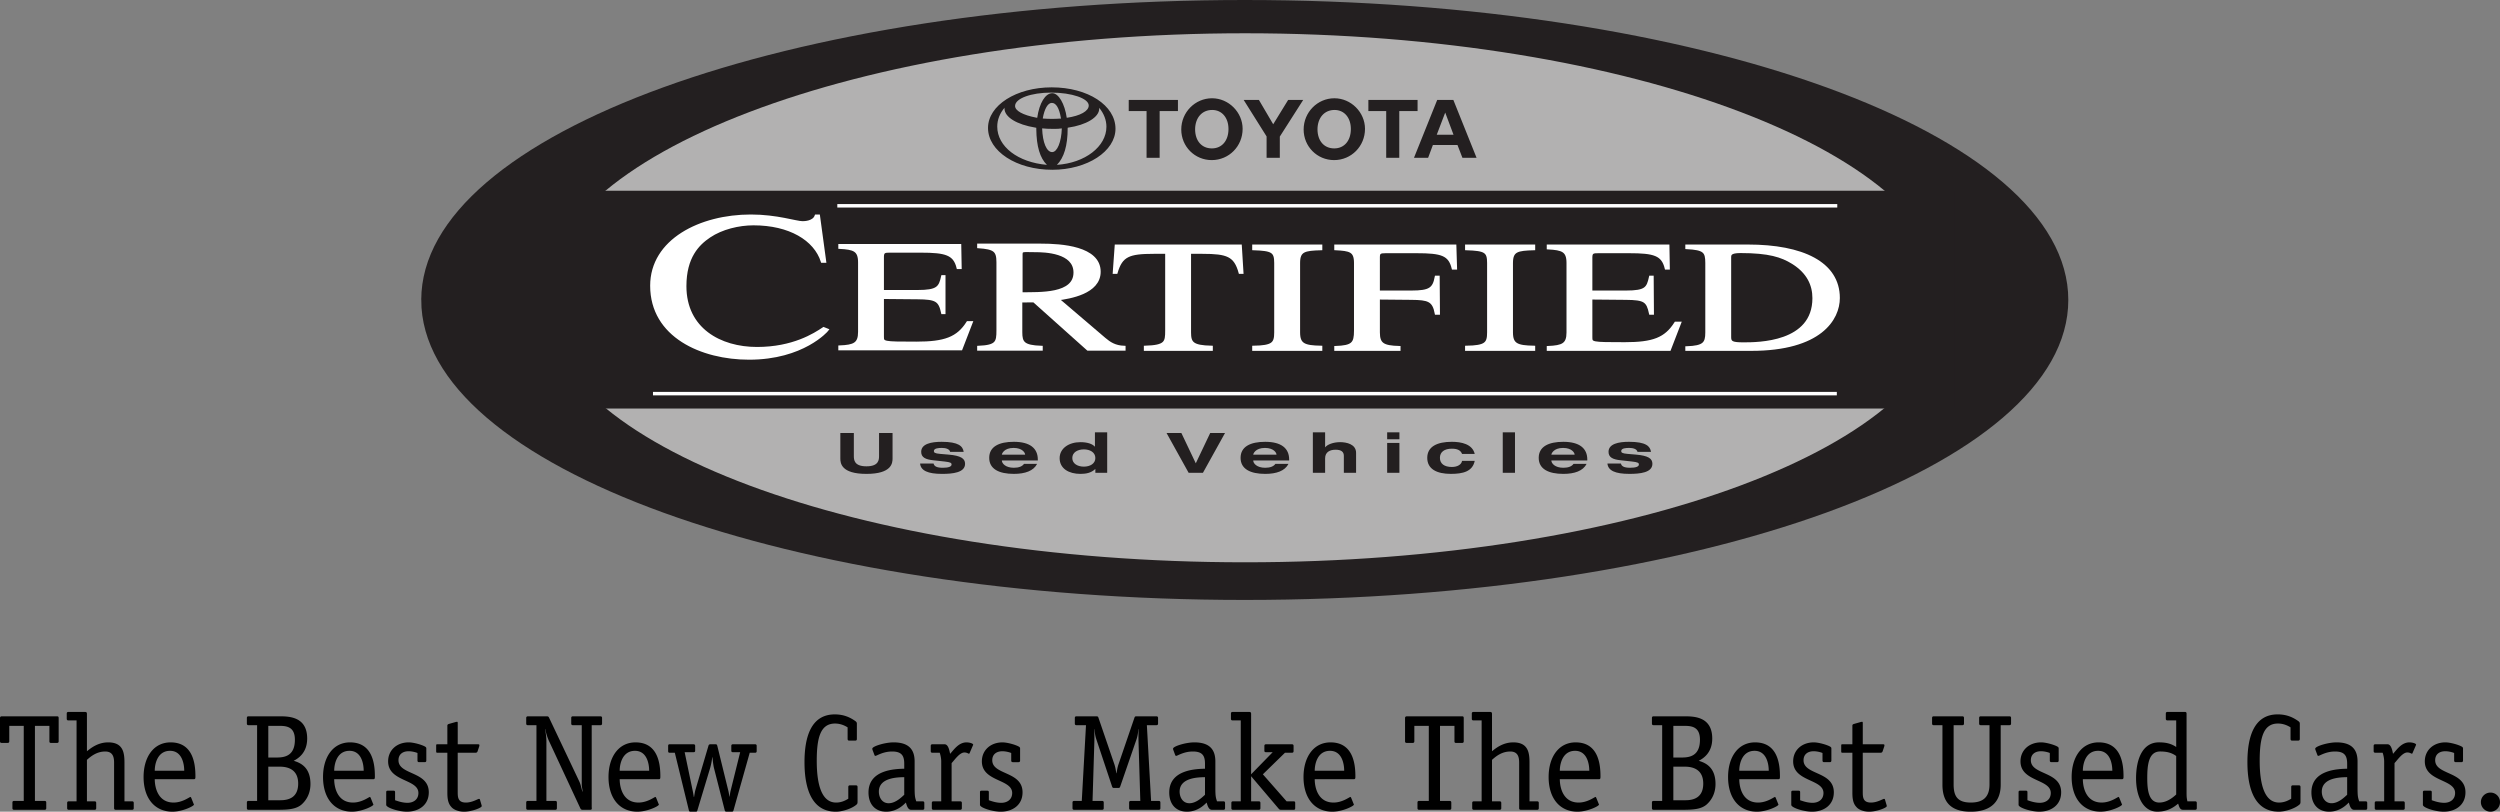
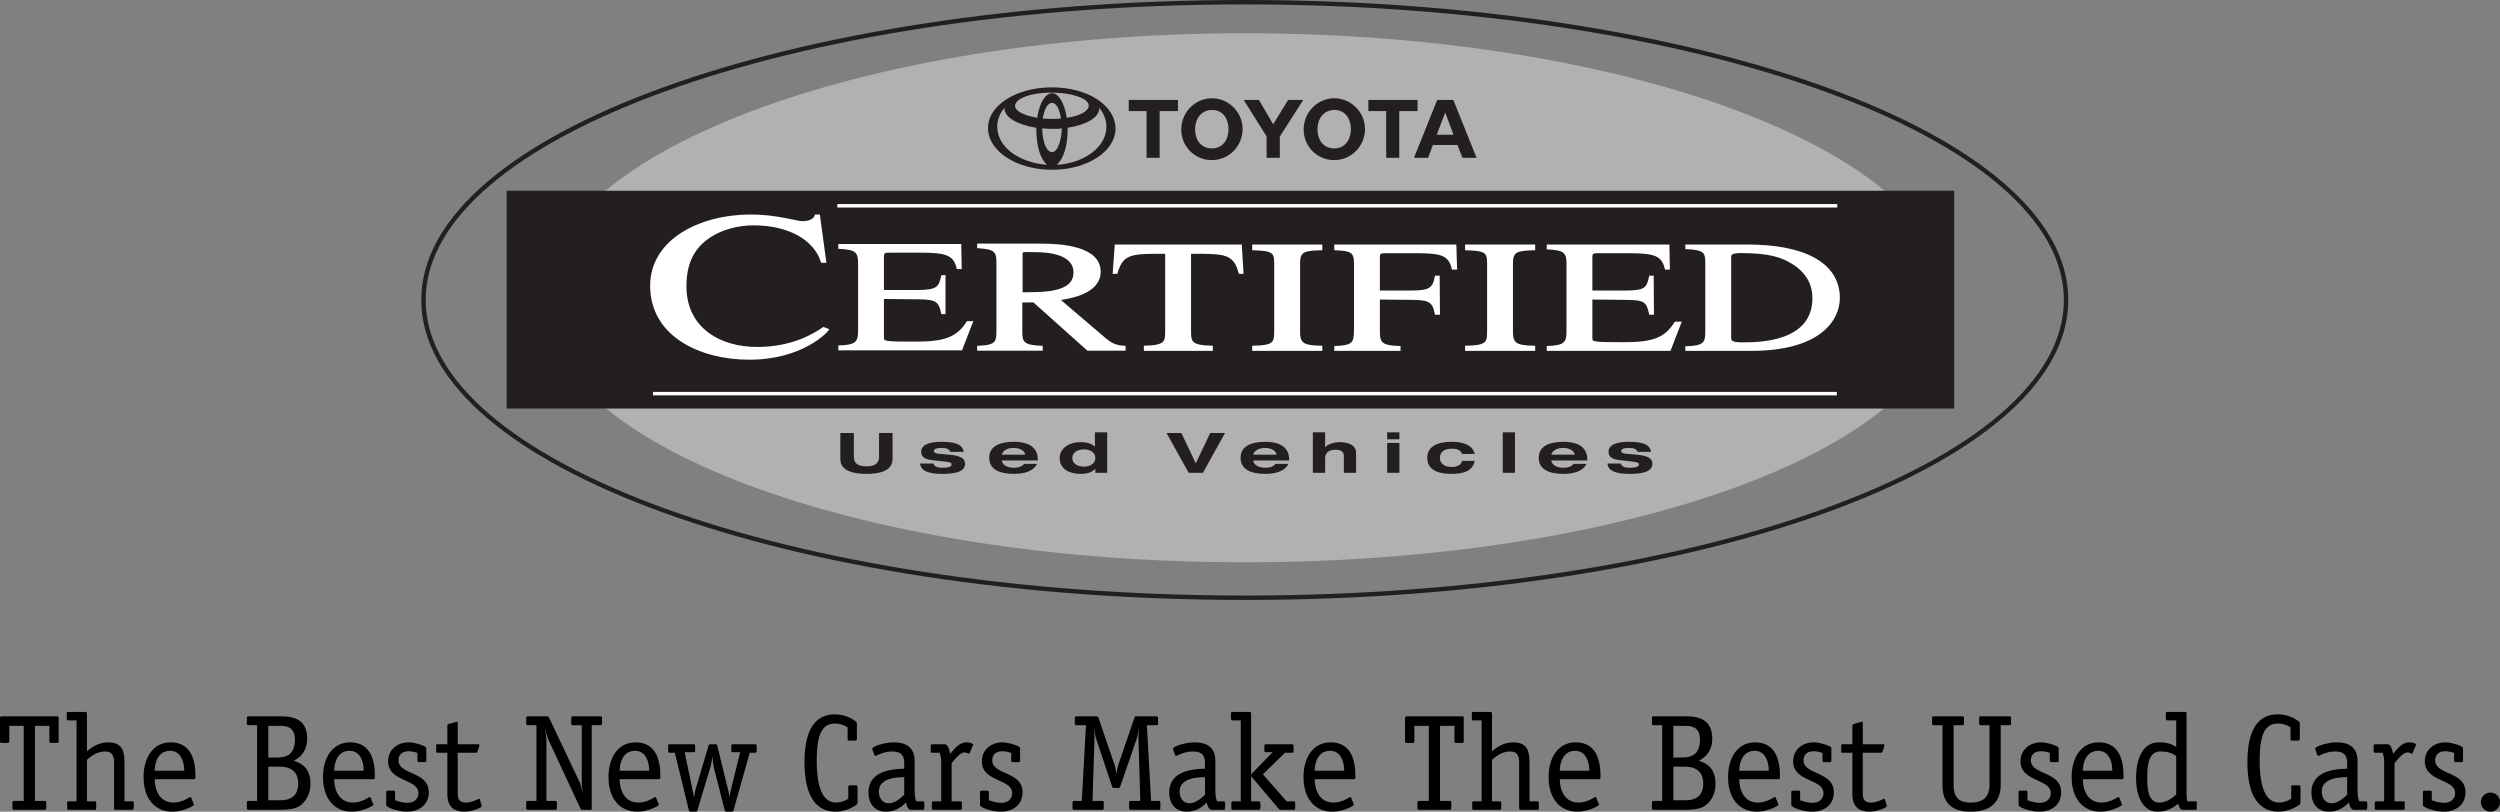
<svg xmlns="http://www.w3.org/2000/svg" width="457.891" height="148.666">
  <rect width="100%" height="100%" fill="#808080" stroke="none" />
-   <path fill="#231f20" d="M77.559 54.944c0-30.121 67.351-54.54 150.43-54.54 83.081 0 150.429 24.419 150.429 54.54 0 30.117-67.348 54.535-150.43 54.535-83.078 0-150.43-24.418-150.43-54.535" />
  <path fill="none" stroke="#231f20" stroke-miterlimit="3.864" stroke-width=".809" d="M77.559 54.944c0-30.121 67.351-54.54 150.43-54.54 83.081 0 150.429 24.419 150.429 54.54 0 30.117-67.348 54.535-150.43 54.535-83.078 0-150.43-24.418-150.43-54.535zm0 0" />
  <path fill="#b2b1b1" d="M99.84 54.893c0-26.121 57.394-48.395 128.2-48.395 70.804 0 128.198 22.274 128.198 48.395 0 26.117-57.394 47.691-128.199 47.691S99.84 81.01 99.84 54.893" />
  <path fill="none" stroke="#b2b1b1" stroke-miterlimit="3.864" stroke-width=".809" d="M99.84 54.893c0-26.121 57.394-48.395 128.2-48.395 70.804 0 128.198 22.274 128.198 48.395 0 26.117-57.394 47.691-128.199 47.691S99.84 81.01 99.84 54.893zm0 0" />
  <path fill="#231f20" d="M92.793 34.936h265.121v39.89H92.793v-39.89" />
  <path fill="none" stroke="#fff" stroke-miterlimit="3.864" stroke-width=".637" d="M153.36 37.694h183.148m-216.91 34.402h216.828" />
  <path fill="#231f20" d="M153.914 83.979c0 .816.125 2.816 4.781 2.816 4.653 0 4.782-2 4.782-2.816v-4.672h-2.473v4.184c0 .714-.04 1.918-2.309 1.918-2.27 0-2.308-1.204-2.308-1.918v-4.184h-2.473v4.672m14.606.918c.113 1.297 1.43 1.898 4.015 1.898 1.953 0 4.223-.222 4.223-1.847 0-.95-.742-1.489-3.024-1.684l-1.554-.133c-.97-.078-1.137-.254-1.137-.508 0-.539.883-.582 1.469-.582.648 0 1.39.164 1.515.723h2.477c-.156-1.02-.895-1.844-4.043-1.844-1.863 0-3.738.356-3.738 1.836 0 1.04.816 1.399 2.246 1.55l2.039.224c1.086.125 1.277.246 1.277.55 0 .399-.601.594-1.62.594-1.161 0-1.571-.308-1.673-.777h-2.472m49.183 1.695h2.625l4.043-7.285h-2.715l-2.64 5.55-2.641-5.55h-2.715l4.043 7.285m22.754 0h2.246v-2.644c0-1.16.879-1.579 1.926-1.579 1.004 0 1.504.368 1.504 1.122v3.101h2.242v-3.644c0-1.61-1.773-1.965-2.934-1.965-1.312 0-2.382.476-2.714.937h-.024v-2.734h-2.246v7.406m29.648-3.449c-.421-1.805-2.449-2.223-4.183-2.223-2.703 0-4.512.875-4.512 2.938 0 2.058 1.746 2.937 4.32 2.937 2.235 0 3.97-.437 4.375-2.379h-2.32c-.113.684-.867 1.114-1.863 1.114-1.387 0-2.192-.602-2.192-1.672 0-1.07.805-1.676 2.192-1.676.906 0 1.594.238 1.863.96h2.32m5.133 3.45h2.242v-7.406h-2.242v7.406m19.172-1.695c.113 1.297 1.43 1.898 4.016 1.898 1.953 0 4.222-.222 4.222-1.847 0-.95-.738-1.489-3.023-1.684l-1.555-.133c-.968-.078-1.136-.254-1.136-.508 0-.539.878-.582 1.468-.582.649 0 1.391.164 1.516.723h2.473c-.153-1.02-.891-1.844-4.04-1.844-1.863 0-3.738.356-3.738 1.836 0 1.04.817 1.399 2.246 1.55l2.04.224c1.081.125 1.273.246 1.273.55 0 .399-.598.594-1.617.594-1.16 0-1.57-.308-1.672-.777h-2.473m-106.855.063c-.32.468-.957.714-1.864.714-1.527 0-2.191-.797-2.191-1.316v-.02h6.582v-.164c0-2.062-1.43-3.254-4.39-3.254-2.7 0-4.512.875-4.512 2.938 0 2.058 1.812 2.937 4.511 2.937 2.055 0 3.61-.543 4.262-1.836zm-4.055-1.684v-.02c0-.133.371-1.215 2.145-1.215 1.644 0 2.113.918 2.113 1.215v.02H183.5m12.898.613c0-1.043.985-1.582 2.118-1.582 1.12 0 2.105.539 2.105 1.582 0 1.039-.984 1.578-2.105 1.578-1.133 0-2.118-.539-2.118-1.578zm4.223 2.703h2.168v-7.406h-2.246v2.61h-.027c-.43-.49-1.364-.813-2.625-.813-2.157 0-3.813 1.16-3.813 2.933 0 1.91 1.684 2.88 3.813 2.88 1.02 0 1.976-.184 2.703-.887h.027v.683m32.973-1.632c-.32.468-.957.714-1.864.714-1.527 0-2.19-.797-2.19-1.316v-.02h6.577v-.164c0-2.062-1.426-3.254-4.387-3.254-2.699 0-4.511.875-4.511 2.938 0 2.058 1.812 2.937 4.511 2.937 2.055 0 3.61-.543 4.262-1.836zm-4.055-1.684v-.02c0-.133.371-1.215 2.14-1.215 1.65 0 2.118.918 2.118 1.215v.02h-4.258m24.527 3.316h2.246v-5.469h-2.246zm0-6.14h2.246v-1.266h-2.246v1.265M288.2 84.96c-.321.468-.958.714-1.864.714-1.527 0-2.191-.797-2.191-1.316v-.02h6.578v-.164c0-2.062-1.426-3.254-4.387-3.254-2.703 0-4.512.875-4.512 2.938 0 2.058 1.809 2.937 4.512 2.937 2.055 0 3.61-.543 4.262-1.836zm-4.055-1.684v-.02c0-.133.37-1.215 2.14-1.215 1.645 0 2.117.918 2.117 1.215v.02h-4.257m-79.836-59.7c0-4.28-5.067-7.578-11.688-7.578-6.476 0-11.66 3.297-11.66 7.438 0 4.254 5.21 7.66 11.773 7.66 6.395 0 11.575-3.379 11.575-7.52zm-8.926-2c-.367-2.562-1.492-4.507-2.649-4.507-1.265 0-2.367 1.777-2.761 4.507l-.168-.027c-2.477-.48-3.887-1.27-3.887-2.14 0-1.38 2.93-2.45 6.621-2.45 3.774 0 6.871 1.07 6.871 2.364 0 1.015-1.52 1.886-4.027 2.253zm-1.805 8.618c1.297-1.293 1.973-3.52 1.973-6.703v-.082l.086-.032c3.324-.476 5.687-1.914 5.687-3.46v-.172c.875 1.074 1.324 2.253 1.324 3.464 0 3.633-3.914 6.649-9.07 6.985zm-9.574-10.477c-.027.086-.027.113-.027.14 0 1.579 2.222 2.958 5.687 3.52l.14.031v.223c.032 3.184.677 5.324 1.946 6.563-5.297-.45-9.098-3.352-9.098-7.012 0-1.211.45-2.422 1.352-3.465zm10.336 2h-.14c-.481.027-.985.059-1.52.059-.563 0-1.098-.032-1.578-.059l-.114-.027c.309-1.774.93-2.844 1.66-2.844.79 0 1.356.957 1.664 2.785zm.14 1.8c-.085 2.509-.843 4.34-1.773 4.34-1.016 0-1.746-1.745-1.832-4.34h.086c.508.06 1.156.087 1.887.087.843 0 1.043 0 1.632-.086m21.266-5.211h-9.012v2.031H210v8.563h2.395v-8.563h3.351v-2.031m11.848 5.297c0-3.043-2.563-5.606-5.602-5.606-3.101 0-5.637 2.563-5.637 5.72 0 3.124 2.48 5.605 5.579 5.605 3.156 0 5.66-2.536 5.66-5.72zm-2.59.027c0 2.145-1.211 3.55-3.043 3.55-1.86 0-3.07-1.378-3.07-3.519.027-2.113 1.27-3.523 3.129-3.523 1.773 0 2.984 1.41 2.984 3.492m13.684-5.324h-2.758l-2.735 4.453-2.617-4.453h-2.789l4.195 6.68V28.9h2.422v-3.887l4.281-6.707m11.321 5.298c0-3.043-2.563-5.606-5.606-5.606-3.097 0-5.632 2.563-5.632 5.72 0 3.124 2.48 5.605 5.578 5.605 3.152 0 5.66-2.536 5.66-5.72zm-2.59.027c0 2.145-1.211 3.55-3.043 3.55-1.86 0-3.07-1.378-3.07-3.519.027-2.113 1.27-3.523 3.125-3.523 1.777 0 2.988 1.41 2.988 3.492m12.219-5.324h-9.012v2.031h3.266v8.563h2.394v-8.563h3.352v-2.031m6.554 0h-2.96L258.98 28.9h2.59l.87-2.34h4.508l.903 2.34h2.59zm-1.492 2.312 1.52 4.055h-3.07zm0 0" />
  <path fill="#fff" d="m151.074 47.885-1.133-8.348h-.48c-.43 1.223-2.207 1.223-2.477 1.223-1.18 0-4.675-1.223-9.464-1.223-9.25 0-18.188 4.489-18.188 12.797 0 9.239 9.207 13.297 17.867 13.297 9.895 0 14.27-5.137 14.324-5.21l-.668-.266c-1.668 1.113-5.59 3.644-12.207 3.644-6.777 0-13.175-3.523-13.175-11.39 0-5.34 2.367-7.715 4.464-9.125 2.258-1.52 5.38-2.262 8.067-2.262 6.617 0 11.281 2.793 12.582 6.863h.488" />
  <path fill="none" stroke="#fff" stroke-miterlimit="3.864" stroke-width=".5" d="m151.074 47.885-1.133-8.348h-.48c-.43 1.223-2.207 1.223-2.477 1.223-1.18 0-4.675-1.223-9.464-1.223-9.25 0-18.188 4.489-18.188 12.797 0 9.239 9.207 13.297 17.867 13.297 9.895 0 14.27-5.137 14.324-5.21l-.668-.266c-1.668 1.113-5.59 3.644-12.207 3.644-6.777 0-13.175-3.523-13.175-11.39 0-5.34 2.367-7.715 4.464-9.125 2.258-1.52 5.38-2.262 8.067-2.262 6.617 0 11.281 2.793 12.582 6.863zm0 0" />
  <path fill="#fff" d="M177.906 59.069h-.664c-1.828 2.894-4.207 3.754-9.402 3.754-6.192 0-6.192-.028-6.192-1.204V54.51l6.403.059c3.449.027 4.07.43 4.57 2.722h.305v-6.648h-.305c-.457 2.035-.871 2.723-4.57 2.723h-6.403v-6.364c0-.976.5-.976 1.372-.976h5.613c4.613 0 6.191.46 6.816 3.011h.438l-.074-4.101h-22.02v.398c2.617.14 3.617.465 3.617 2.727v12.726c0 2.211-.957 2.618-3.617 2.73v.395h22.242l1.871-4.843" />
  <path fill="none" stroke="#fff" stroke-miterlimit="3.864" stroke-width=".5" d="M177.906 59.069h-.664c-1.828 2.894-4.207 3.754-9.402 3.754-6.192 0-6.192-.028-6.192-1.204V54.51l6.403.059c3.449.027 4.07.43 4.57 2.722h.305v-6.648h-.305c-.457 2.035-.871 2.723-4.57 2.723h-6.403v-6.364c0-.976.5-.976 1.372-.976h5.613c4.613 0 6.191.46 6.816 3.011h.438l-.074-4.101h-22.02v.398c2.617.14 3.617.465 3.617 2.727v12.726c0 2.211-.957 2.618-3.617 2.73v.395h22.242zm0 0" />
  <path fill="#fff" d="M221.887 63.569c-3.489-.086-3.989-.73-3.989-2.68V46.241h2.344c4.57 0 5.985.515 6.86 3.671h.398l-.3-4.875h-22.79l-.351 4.875h.398c.914-3.125 2.285-3.671 6.855-3.671h2.348v14.332c0 2.12-.125 2.882-3.906 2.996v.445h12.133v-.445" />
  <path fill="none" stroke="#fff" stroke-miterlimit="3.864" stroke-width=".5" d="M221.887 63.569c-3.489-.086-3.989-.73-3.989-2.68V46.241h2.344c4.57 0 5.985.515 6.86 3.671h.398l-.3-4.875h-22.79l-.351 4.875h.398c.914-3.125 2.285-3.671 6.855-3.671h2.348v14.332c0 2.12-.125 2.882-3.906 2.996v.445h12.133zm0 0" />
  <path fill="#fff" d="M229.598 64.014h12.343v-.445c-3.074-.059-4.07-.446-4.07-2.68V48.162c0-2.293 1.04-2.492 4.07-2.578v-.547h-12.343v.547c3.449.114 4.03.457 4.03 2.578V60.89c0 2.035-.495 2.621-4.03 2.68v.445" />
  <path fill="none" stroke="#fff" stroke-miterlimit="3.864" stroke-width=".5" d="M229.598 64.014h12.343v-.445c-3.074-.059-4.07-.446-4.07-2.68V48.162c0-2.293 1.04-2.492 4.07-2.578v-.547h-12.343v.547c3.449.114 4.03.457 4.03 2.578V60.89c0 2.035-.495 2.621-4.03 2.68zm0 0" />
  <path fill="#fff" d="m263.488 57.393-.05-6.652h-.407c-.414 2.152-1.113 2.722-4.523 2.722h-6.024V47.1c0-.86.29-.973 1.328-.973h5.653c4.613 0 6.043.457 6.668 3.008h.488l-.125-4.098H244.63v.547c2.617.14 3.613.313 3.613 2.578v12.41c0 2.352-.496 2.93-3.613 3.047v.395h11.637v-.395c-2.954-.085-3.782-.582-3.782-2.73v-6.277l6.024.058c3.12.028 4.066.313 4.523 2.723h.457" />
  <path fill="none" stroke="#fff" stroke-miterlimit="3.864" stroke-width=".5" d="m263.488 57.393-.05-6.652h-.407c-.414 2.152-1.113 2.722-4.523 2.722h-6.024V47.1c0-.86.29-.973 1.328-.973h5.653c4.613 0 6.043.457 6.668 3.008h.488l-.125-4.098H244.63v.547c2.617.14 3.613.313 3.613 2.578v12.41c0 2.352-.496 2.93-3.613 3.047v.395h11.637v-.395c-2.954-.085-3.782-.582-3.782-2.73v-6.277l6.024.058c3.12.028 4.066.313 4.523 2.723zm0 0" />
  <path fill="#fff" d="M268.586 64.014h12.344v-.445c-3.075-.059-4.07-.446-4.07-2.68V48.162c0-2.293 1.038-2.492 4.07-2.578v-.547h-12.344v.547c3.453.114 4.035.457 4.035 2.578V60.89c0 2.035-.5 2.621-4.035 2.68v.445" />
  <path fill="none" stroke="#fff" stroke-miterlimit="3.864" stroke-width=".5" d="M268.586 64.014h12.344v-.445c-3.075-.059-4.07-.446-4.07-2.68V48.162c0-2.293 1.038-2.492 4.07-2.578v-.547h-12.344v.547c3.453.114 4.035.457 4.035 2.578V60.89c0 2.035-.5 2.621-4.035 2.68zm0 0" />
  <path fill="#fff" d="M307.66 59.17h-.762c-1.832 2.895-4.109 3.754-9.304 3.754-6.192 0-6.192-.027-6.192-1.203v-7.11l6.403.06c3.449.027 3.972.429 4.468 2.722h.407l-.047-6.652h-.36c-.457 2.035-.77 2.722-4.468 2.722h-6.403V47.1c0-.973.5-.973 1.371-.973h5.61c4.617 0 6.148.457 6.77 3.008h.437l-.074-4.098h-21.97v.395c2.618.144 3.618.465 3.618 2.73V60.89c0 2.207-.957 2.613-3.617 2.73v.395h22.242l1.871-4.844" />
  <path fill="none" stroke="#fff" stroke-miterlimit="3.864" stroke-width=".5" d="M307.66 59.17h-.762c-1.832 2.895-4.109 3.754-9.304 3.754-6.192 0-6.192-.027-6.192-1.203v-7.11l6.403.06c3.449.027 3.972.429 4.468 2.722h.407l-.047-6.652h-.36c-.457 2.035-.77 2.722-4.468 2.722h-6.403V47.1c0-.973.5-.973 1.371-.973h5.61c4.617 0 6.148.457 6.77 3.008h.437l-.074-4.098h-21.97v.395c2.618.144 3.618.465 3.618 2.73V60.89c0 2.207-.957 2.613-3.617 2.73v.395h22.242zm0 0" />
  <path fill="#fff" d="M308.926 64.014h11.804c12.72 0 16-5.621 16-9.43 0-6.422-6.605-9.547-16.582-9.547h-11.222v.344c3.203.172 3.66.66 3.66 2.781V60.89c0 2.008-.5 2.664-3.66 2.781zm7.898-16.797c0-.574 0-1.117 1.953-1.117 5.235 0 7.563.773 9.559 2.004 2.867 1.777 3.867 4.101 3.867 6.508 0 8.34-10.226 8.34-12.887 8.34-1.992 0-2.492-.2-2.492-1.172V47.217" />
  <path fill="none" stroke="#fff" stroke-miterlimit="3.864" stroke-width=".5" d="M308.926 64.014h11.804c12.72 0 16-5.621 16-9.43 0-6.422-6.605-9.547-16.582-9.547h-11.222v.344c3.203.172 3.66.66 3.66 2.781V60.89c0 2.008-.5 2.664-3.66 2.781zm7.898-16.797c0-.574 0-1.117 1.953-1.117 5.235 0 7.563.773 9.559 2.004 2.867 1.777 3.867 4.101 3.867 6.508 0 8.34-10.226 8.34-12.887 8.34-1.992 0-2.492-.2-2.492-1.172zm0 0" />
  <path fill="#fff" d="M187.043 46.576c0-.835.375-.636 2.578-.636 1.703 0 7.246.136 7.246 3.976 0 4.13-6.332 3.832-9.824 3.864zm18.863 17.008c-1.707-.058-2.703-.73-3.617-1.508l-8.562-7.304c2.12-.29 7.62-1.133 7.62-5 0-4.446-6.956-4.899-10.656-4.899h-11.468v.344c2.906.203 3.53.664 3.53 2.8v12.5c0 2.165-.167 2.923-3.53 3.067v.399h11.511v-.399c-3.324-.117-3.742-.816-3.742-2.75v-5.687l2.38-.008 9.89 8.844h6.644v-.399" />
  <path fill="none" stroke="#fff" stroke-miterlimit="3.864" stroke-width=".5" d="M187.043 46.576c0-.835.375-.636 2.578-.636 1.703 0 7.246.136 7.246 3.976 0 4.13-6.332 3.832-9.824 3.864zm18.863 17.008c-1.707-.058-2.703-.73-3.617-1.508l-8.562-7.304c2.12-.29 7.62-1.133 7.62-5 0-4.446-6.956-4.899-10.656-4.899h-11.468v.344c2.906.203 3.53.664 3.53 2.8v12.5c0 2.165-.167 2.923-3.53 3.067v.399h11.511v-.399c-3.324-.117-3.742-.816-3.742-2.75v-5.687l2.38-.008 9.89 8.844h6.644zm0 0" />
  <path d="M8.473 148.018c0 .2-.102.3-.301.3H2.574c-.199 0-.3-.1-.3-.3v-1.024c0-.203.101-.3.3-.3h1.774v-13.746H1.699v2.824c0 .199-.101.297-.3.297H.296c-.2 0-.297-.098-.297-.297v-4.25c0-.176.074-.324.348-.324h10.074c.25 0 .324.074.324.347v4.227c0 .199-.098.297-.273.297H9.32c-.199 0-.273-.098-.273-.297v-2.824H6.398v13.746h1.774c.2 0 .3.097.3.3v1.024m16.024 0c0 .2-.101.3-.3.3h-3c-.2 0-.301-.1-.301-.3v-8.348c0-1.074-.274-2.027-1.625-2.027-1.622 0-2.723.976-3.348 1.527v7.598h1.398c.203 0 .301.101.301.3v.95c0 .2-.098.3-.3.3h-4.723c-.2 0-.301-.1-.301-.3v-.95c0-.199.101-.3.3-.3h1.426v-14.82h-1.5c-.199 0-.3-.102-.3-.301v-.95c0-.199.101-.3.3-.3h3.047c.301 0 .352.148.352.375v6.824c.8-.652 2.074-1.625 3.898-1.625 2.774 0 2.977 1.95 2.977 3.75v7.047h1.398c.2 0 .301.101.301.3v.95m10.945-.852c.028.078.079.125.079.203 0 .274-2.102 1.297-3.95 1.297-3.324-.023-5.273-2.547-5.273-6.347 0-3.676 1.848-6.348 4.95-6.348 4.17 0 4.546 4.047 4.546 6.2 0 .347 0 .546-.273.546h-7.176c0 1.527.601 4.277 3.449 4.277 1.625 0 2.926-1.027 3.074-1.027.074 0 .102.074.153.152zm-1.699-5.996c0-1.3-.426-3.652-2.597-3.652-2.301 0-2.801 2.402-2.801 3.652h5.398m17.548-9.972c1.874 0 4.972.199 4.972 4.074 0 2.62-1.649 3.648-2.473 4.074 1.274.375 3.074 1.2 3.074 4.246 0 2.074-1.05 3.25-1.648 3.777-.977.825-2.375.95-4.375.95h-5.324c-.2 0-.301-.102-.301-.301v-1.024c0-.203.101-.3.3-.3h1.575v-13.871h-1.574c-.2 0-.301-.102-.301-.301v-1.024c0-.203.101-.3.3-.3zm-.575 7.546c1.45 0 3.297-.324 3.297-3.25 0-2.222-1.297-2.546-2.774-2.546h-2.097v5.796zm.648 7.825c1.625 0 3.25-.575 3.25-3.051 0-2.426-1.648-3.098-3.375-3.098h-2.097v6.149h2.222m16.946.597c.027.078.078.125.078.203 0 .274-2.102 1.297-3.95 1.297-3.324-.023-5.273-2.547-5.273-6.347 0-3.676 1.848-6.348 4.945-6.348 4.176 0 4.551 4.047 4.551 6.2 0 .347 0 .546-.273.546H61.21c0 1.527.601 4.277 3.45 4.277 1.624 0 2.925-1.027 3.073-1.027.075 0 .102.074.153.152zm-1.7-5.996c0-1.3-.421-3.652-2.597-3.652-2.301 0-2.801 2.402-2.801 3.652h5.398m9.851-3.25c-.202-.101-.925-.324-1.624-.324-1 0-1.852.5-1.852 1.648 0 2.75 5.551 1.973 5.551 5.875 0 2.348-1.851 3.547-4 3.547-1.5 0-3.8-.722-3.8-1.25v-2.324c0-.176.074-.273.277-.273h1.074c.2 0 .273.097.273.273v1.477c.325.097 1.25.472 2.274.472 1.078 0 2-.597 2-1.797 0-2.601-5.547-2.027-5.547-5.8 0-2.024 1.574-3.473 3.773-3.473.852 0 2.301.398 2.95.75.273.148.273.273.273.398v2.176c0 .2-.098.301-.297.301h-1.027c-.2 0-.297-.102-.297-.3v-1.376m11.719 9.473c.027.101.05.176.05.25 0 .324-1.875 1.023-3.222 1.023-1.074 0-1.977-.398-2.352-.875-.722-.773-.722-1.898-.722-2.824v-7.098h-1.875c-.176 0-.176-.175-.176-.3v-.95c0-.175 0-.3.176-.3h1.875v-3.422c0-.153.101-.25.273-.301l1.324-.375c.074 0 .125-.023.176-.023.125 0 .125.125.125.273v3.848h3.7c.148 0 .273.027.273.175 0 .051-.024.102-.024.176l-.324.973a.359.359 0 0 1-.324.226h-3.3v7.098c0 1 0 2.027 1.5 2.027 1.175 0 2.175-.675 2.398-.675.101 0 .175.074.175.148l.274.926m20.195.375c0 .3.125.55-.3.55h-1.376c-.199 0-.3-.074-.398-.25l-5.75-12.347a9.493 9.493 0 0 1-.676-2.176l-.047.051c.2.95.25 1.676.25 2.227v10.87h1.625c.2 0 .297.098.297.301v1.024c0 .2-.098.3-.297.3h-5.027c-.2 0-.297-.1-.297-.3v-1.024c0-.203.098-.3.297-.3h1.578v-13.871h-1.578c-.2 0-.297-.102-.297-.301v-1.024c0-.175.098-.3.297-.3h3.5c.199 0 .3.074.375.222l5.523 11.649c.301.625.375 1.175.602 1.925l.05-.05c-.078-.528-.175-.926-.175-1.227v-10.894h-1.625c-.2 0-.301-.102-.301-.301v-1.024c0-.203.102-.3.3-.3h5.048c.203 0 .3.097.3.3v1.024c0 .199-.097.3-.3.3h-1.598v14.946m12.223-.602c.027.078.078.125.078.203 0 .274-2.102 1.297-3.95 1.297-3.324-.023-5.273-2.547-5.273-6.347 0-3.676 1.848-6.348 4.945-6.348 4.176 0 4.551 4.047 4.551 6.2 0 .347 0 .546-.273.546H113.5c0 1.527.602 4.277 3.45 4.277 1.624 0 2.925-1.027 3.073-1.027.075 0 .102.074.153.152zm-1.7-5.996c0-1.3-.421-3.652-2.597-3.652-2.301 0-2.801 2.402-2.801 3.652h5.398m7.926 3.422c.098.426.2.977.25 1.375h.051c.098-.598.172-1.074.273-1.375l2.375-8.047c.051-.176.2-.226.348-.226h.953c.223 0 .25.125.297.25l2.05 8.347c.075.328.126.653.177.977h.047c.027-.3.101-.75.152-.977l1.773-7.148h-1.347c-.176 0-.278-.074-.278-.274v-.875c0-.199.102-.3.278-.3h4.097c.176 0 .274.101.274.3v.95c0 .199-.098.3-.274.3h-1l-2.972 10.547c-.028.102-.078.25-.301.25h-.977c-.25 0-.297-.148-.324-.25l-1.973-7.746c-.125-.5-.226-1.402-.277-1.976h-.047a11.813 11.813 0 0 1-.375 1.949l-2.351 7.8c-.024.098-.075.223-.274.223h-1c-.199 0-.25-.148-.277-.25l-2.574-10.547h-.95c-.199 0-.273-.101-.273-.3v-.95c0-.199.074-.3.273-.3h4.375c.2 0 .301.101.301.3v.875c0 .2-.101.274-.3.274h-1.626l1.426 6.824m30.242 2.152c0 .297 0 .473-.222.649-.848.726-2.574 1.273-3.75 1.273-4.246 0-5.746-3.898-5.746-9.07 0-4.75 1.273-8.75 5.547-8.75 1.5 0 2.699.45 3.8 1.25.223.176.246.3.246.477v2.773c0 .2-.097.3-.273.3h-1.148c-.176 0-.274-.1-.274-.3v-2.125c-.25-.148-1.101-.7-2.3-.7-2.676 0-3.352 2.598-3.352 6.825 0 4.621 1 7.648 3.55 7.648 1.102 0 1.876-.5 2.227-.703v-2.148c0-.2.098-.3.274-.3h1.148c.176 0 .273.1.273.3v2.601m2.778-9.3a.815.815 0 0 1-.074-.325c0-.425 2.3-1.148 3.898-1.148 2.875 0 3.852 1.398 3.852 3.5v4.797c0 1.574.074 1.8.296 2.5h1.176c.2 0 .301.101.301.3v.95c0 .2-.102.3-.3.3h-2.126c-.625 0-.824-.925-.949-1.324-.3.274-1.523 1.672-3.598 1.672-1.976 0-3.25-1.297-3.25-3.523 0-4.223 5-4.3 6.547-4.348v-.902c0-1.45-.449-2.25-2.222-2.25-1.676 0-2.825.8-3.051.8a.184.184 0 0 1-.172-.124zm5.773 4.898c-1.097.027-4.648.027-4.648 2.652 0 1 .55 2.125 1.8 2.125 1.301 0 2.45-1.203 2.848-1.55v-3.227m10.551 5.676c0 .2-.102.3-.3.3h-4.9c-.202 0-.3-.1-.3-.3v-.95c0-.199.098-.3.3-.3h1.423v-7.324c0-.524-.125-1.125-.274-1.575h-1.351c-.2 0-.297-.101-.297-.3v-.95c0-.199.097-.3.297-.3h2.25c.699 0 .902 1.277 1 1.75.652-.7 1.55-2.098 3-2.098.574 0 1.226.2 1.226.422 0 .05-.05.125-.078.203l-.547 1.273c-.027.051-.05.176-.152.176-.125 0-.348-.226-.824-.226-.875 0-1.75 1.3-2.348 1.949v7h1.574c.2 0 .301.101.301.3v.95m9.042-10.098c-.198-.101-.925-.324-1.624-.324-1 0-1.848.5-1.848 1.648 0 2.75 5.547 1.973 5.547 5.875 0 2.348-1.847 3.547-4 3.547-1.496 0-3.797-.722-3.797-1.25v-2.324c0-.176.074-.273.274-.273h1.074c.203 0 .277.097.277.273v1.477c.325.097 1.25.472 2.274.472 1.074 0 2-.597 2-1.797 0-2.601-5.551-2.027-5.551-5.8 0-2.024 1.578-3.473 3.773-3.473.852 0 2.301.398 2.953.75.274.148.274.273.274.398v2.176c0 .2-.102.301-.3.301h-1.024c-.2 0-.301-.102-.301-.3v-1.376m27.32 10.098c0 .2-.101.3-.3.3h-5.126c-.199 0-.3-.1-.3-.3v-1.024c0-.203.101-.3.3-.3h1.75l-.324-10.75c-.027-.95 0-1.575 0-2.371h-.05a6.591 6.591 0 0 1-.301 1.773l-3 8.695c-.075.227-.149.278-.375.278h-.75c-.223 0-.297-.051-.375-.278l-2.899-8.695c-.199-.602-.273-1.227-.3-1.773h-.047c0 .796.023 1.421 0 2.37l-.329 10.75h1.75c.2 0 .301.098.301.301v1.024c0 .2-.101.3-.3.3h-5.122c-.199 0-.3-.1-.3-.3v-1.024c0-.203.101-.3.3-.3h1.399l.773-13.871h-1.746c-.203 0-.3-.102-.3-.301v-1.024c0-.203.097-.3.3-.3h3.695c.204 0 .278.097.329.25l2.949 8.62c.125.376.25 1 .324 1.551h.05c.075-.574.2-1.199.325-1.55l2.95-8.621c.05-.153.124-.25.323-.25h3.7c.199 0 .3.097.3.3v1.024c0 .199-.101.3-.3.3h-1.75l.773 13.872h1.402c.2 0 .301.097.301.3v1.024m2.399-10.574a.753.753 0 0 1-.075-.325c0-.425 2.301-1.148 3.899-1.148 2.875 0 3.848 1.398 3.848 3.5v4.797c0 1.574.074 1.8.3 2.5h1.176c.2 0 .3.101.3.3v.95c0 .2-.1.3-.3.3h-2.125c-.625 0-.824-.925-.95-1.324-.3.274-1.526 1.672-3.597 1.672-1.976 0-3.25-1.297-3.25-3.523 0-4.223 4.996-4.3 6.547-4.348v-.902c0-1.45-.45-2.25-2.226-2.25-1.672 0-2.82.8-3.047.8a.193.193 0 0 1-.176-.124zm5.773 4.898c-1.101.027-4.648.027-4.648 2.652 0 1 .55 2.125 1.797 2.125 1.3 0 2.453-1.203 2.851-1.55v-3.227m16.52 5.676c0 .2-.075.3-.274.3h-2.324c-.2 0-.3-.05-.426-.199l-5.05-5.949v4.598h1.402c.199 0 .3.101.3.3v.95c0 .2-.101.3-.3.3h-4.723c-.2 0-.3-.1-.3-.3v-.95c0-.199.1-.3.3-.3h1.422v-14.82h-1.5c-.2 0-.297-.102-.297-.301v-.95c0-.199.098-.3.297-.3h3.05c.302 0 .348.148.348.375v11.047l3.954-4.051h-1.227c-.2 0-.3-.074-.3-.274v-.875c0-.199.1-.3.3-.3h4.75c.2 0 .3.101.3.3v.95c0 .199-.1.3-.3.3h-1.277l-4.047 3.95 4.347 4.949h1.301c.2 0 .274.101.274.3v.95m10.672-.852c.023.078.074.125.074.203 0 .274-2.098 1.297-3.95 1.297-3.324-.023-5.273-2.547-5.273-6.347 0-3.676 1.852-6.348 4.95-6.348 4.175 0 4.55 4.047 4.55 6.2 0 .347 0 .546-.277.546h-7.172c0 1.527.598 4.277 3.45 4.277 1.624 0 2.92-1.027 3.073-1.027.074 0 .098.074.149.152zm-1.7-5.996c0-1.3-.425-3.652-2.601-3.652-2.297 0-2.797 2.402-2.797 3.652h5.398m19.618 6.848c0 .2-.098.3-.297.3h-5.602c-.2 0-.297-.1-.297-.3v-1.024c0-.203.098-.3.297-.3h1.777v-13.746h-2.648v2.824c0 .199-.102.297-.3.297h-1.102c-.2 0-.301-.098-.301-.297v-4.25c0-.176.078-.324.351-.324h10.075c.25 0 .324.074.324.347v4.227c0 .199-.102.297-.277.297h-1.149c-.2 0-.273-.098-.273-.297v-2.824h-2.649v13.746h1.774c.199 0 .297.097.297.3v1.024m16.023 0c0 .2-.098.3-.297.3h-3c-.2 0-.3-.1-.3-.3v-8.348c0-1.074-.274-2.027-1.626-2.027-1.625 0-2.722.976-3.347 1.527v7.598h1.398c.2 0 .3.101.3.3v.95c0 .2-.1.3-.3.3h-4.723c-.199 0-.3-.1-.3-.3v-.95c0-.199.101-.3.3-.3h1.426v-14.82h-1.5c-.203 0-.3-.102-.3-.301v-.95c0-.199.097-.3.3-.3h3.047c.3 0 .352.148.352.375v6.824c.796-.652 2.074-1.625 3.898-1.625 2.773 0 2.973 1.95 2.973 3.75v7.047h1.402c.2 0 .297.101.297.3v.95m10.949-.852c.024.078.074.125.074.203 0 .274-2.097 1.297-3.949 1.297-3.324-.023-5.273-2.547-5.273-6.347 0-3.676 1.851-6.348 4.949-6.348 4.176 0 4.55 4.047 4.55 6.2 0 .347 0 .546-.277.546h-7.172c0 1.527.602 4.277 3.45 4.277 1.625 0 2.925-1.027 3.074-1.027.074 0 .101.074.148.152zm-1.7-5.996c0-1.3-.425-3.652-2.6-3.652-2.298 0-2.798 2.402-2.798 3.652h5.399m17.547-9.972c1.875 0 4.972.199 4.972 4.074 0 2.62-1.648 3.648-2.476 4.074 1.277.375 3.074 1.2 3.074 4.246 0 2.074-1.047 3.25-1.648 3.777-.973.825-2.375.95-4.375.95h-5.32c-.2 0-.301-.102-.301-.301v-1.024c0-.203.101-.3.3-.3h1.575v-13.871h-1.575c-.199 0-.3-.102-.3-.301v-1.024c0-.203.101-.3.3-.3zm-.578 7.546c1.453 0 3.3-.324 3.3-3.25 0-2.222-1.3-2.546-2.773-2.546h-2.102v5.796zm.652 7.825c1.625 0 3.25-.575 3.25-3.051 0-2.426-1.652-3.098-3.375-3.098h-2.102v6.149h2.227m16.945.597c.028.078.075.125.075.203 0 .274-2.098 1.297-3.946 1.297-3.324-.023-5.277-2.547-5.277-6.347 0-3.676 1.851-6.348 4.95-6.348 4.175 0 4.55 4.047 4.55 6.2 0 .347 0 .546-.277.546h-7.172c0 1.527.601 4.277 3.449 4.277 1.625 0 2.926-1.027 3.074-1.027.074 0 .102.074.149.152zm-1.699-5.996c0-1.3-.422-3.652-2.598-3.652-2.3 0-2.8 2.402-2.8 3.652h5.398m9.847-3.25c-.198-.101-.925-.324-1.624-.324-1 0-1.848.5-1.848 1.648 0 2.75 5.547 1.973 5.547 5.875 0 2.348-1.848 3.547-3.996 3.547-1.5 0-3.8-.722-3.8-1.25v-2.324c0-.176.073-.273.273-.273h1.074c.203 0 .277.097.277.273v1.477c.324.097 1.25.472 2.274.472 1.074 0 2-.597 2-1.797 0-2.601-5.551-2.027-5.551-5.8 0-2.024 1.578-3.473 3.777-3.473.848 0 2.297.398 2.95.75.273.148.273.273.273.398v2.176c0 .2-.102.301-.301.301h-1.023c-.2 0-.301-.102-.301-.3v-1.376m11.722 9.473c.028.101.051.176.051.25 0 .324-1.875 1.023-3.226 1.023-1.075 0-1.973-.398-2.348-.875-.727-.773-.727-1.898-.727-2.824v-7.098h-1.875c-.171 0-.171-.175-.171-.3v-.95c0-.175 0-.3.171-.3h1.875v-3.422c0-.153.102-.25.278-.301l1.324-.375c.074 0 .125-.023.176-.023.125 0 .125.125.125.273v3.848h3.699c.148 0 .273.027.273.175 0 .051-.023.102-.023.176l-.324.973a.36.36 0 0 1-.328.226h-3.297v7.098c0 1 0 2.027 1.5 2.027 1.172 0 2.172-.675 2.398-.675.102 0 .176.074.176.148l.273.926m20.918-3.676c0 3-1.675 4.95-5.5 4.95-3.773 0-5.171-1.923-5.171-4.95v-10.894h-1.598c-.203 0-.3-.102-.3-.301v-1.024c0-.203.097-.3.3-.3h5.246c.2 0 .3.097.3.3v1.024c0 .199-.1.3-.3.3h-1.598v10.848c0 2.121.672 3.324 3.149 3.324 2.297 0 3.422-1.05 3.422-3.324v-10.847h-1.598c-.2 0-.3-.102-.3-.301v-1.024c0-.203.1-.3.3-.3h5.25c.2 0 .297.097.297.3v1.024c0 .199-.098.3-.297.3h-1.602v10.895m8.997-5.797c-.2-.101-.922-.324-1.622-.324-1 0-1.851.5-1.851 1.648 0 2.75 5.55 1.973 5.55 5.875 0 2.348-1.85 3.547-4 3.547-1.5 0-3.8-.722-3.8-1.25v-2.324c0-.176.078-.273.277-.273h1.074c.2 0 .274.097.274.273v1.477c.324.097 1.25.472 2.277.472 1.074 0 1.996-.597 1.996-1.797 0-2.601-5.547-2.027-5.547-5.8 0-2.024 1.575-3.473 3.774-3.473.851 0 2.3.398 2.95.75.272.148.272.273.272.398v2.176c0 .2-.097.301-.296.301h-1.028c-.199 0-.3-.102-.3-.3v-1.376m13.148 9.246c.023.078.074.125.074.203 0 .274-2.098 1.297-3.95 1.297-3.323-.023-5.273-2.547-5.273-6.347 0-3.676 1.852-6.348 4.95-6.348 4.175 0 4.55 4.047 4.55 6.2 0 .347 0 .546-.277.546h-7.172c0 1.527.602 4.277 3.45 4.277 1.624 0 2.921-1.027 3.074-1.027.074 0 .097.074.148.152zm-1.7-5.996c0-1.3-.425-3.652-2.597-3.652-2.3 0-2.8 2.402-2.8 3.652h5.398m15.473 6.848c0 .2-.102.3-.301.3h-2.25c-.625 0-.723-.8-.875-1.124-.7.597-1.875 1.472-3.797 1.472-2.727 0-3.903-3-3.903-6.097 0-3.598 1.227-6.598 4.176-6.598 1.176 0 2.176.172 3.176.848v-4.871h-1.602c-.199 0-.3-.102-.3-.301v-.95c0-.199.101-.3.3-.3h3.2c.199 0 .3.101.3.3v14.497c0 .925.051 1.023.149 1.574h1.426c.199 0 .3.101.3.3zm-3.774-9.547c-.875-.652-1.828-.828-2.953-.828-2.098 0-2.348 2.453-2.348 4.875 0 2.101.227 4.476 2.2 4.476 1.3 0 2.374-.8 3.1-1.476v-7.047m22.767 8.273c0 .297 0 .473-.227.649-.848.726-2.574 1.273-3.746 1.273-4.25 0-5.75-3.898-5.75-9.07 0-4.75 1.273-8.75 5.547-8.75 1.5 0 2.699.45 3.8 1.25.227.176.25.3.25.477v2.773c0 .2-.101.3-.273.3h-1.152c-.176 0-.274-.1-.274-.3v-2.125c-.25-.148-1.101-.7-2.3-.7-2.676 0-3.348 2.598-3.348 6.825 0 4.621 1 7.648 3.547 7.648 1.101 0 1.875-.5 2.226-.703v-2.148c0-.2.098-.3.274-.3h1.152c.172 0 .274.1.274.3v2.601m2.777-9.3a.76.76 0 0 1-.078-.325c0-.425 2.3-1.148 3.902-1.148 2.871 0 3.848 1.398 3.848 3.5v4.797c0 1.574.074 1.8.3 2.5h1.172c.204 0 .301.101.301.3v.95c0 .2-.097.3-.3.3h-2.126c-.625 0-.824-.925-.949-1.324-.3.274-1.523 1.672-3.597 1.672-1.973 0-3.25-1.297-3.25-3.523 0-4.223 5-4.3 6.546-4.348v-.902c0-1.45-.449-2.25-2.222-2.25-1.672 0-2.824.8-3.047.8a.186.186 0 0 1-.176-.124zm5.77 4.898c-1.098.027-4.645.027-4.645 2.652 0 1 .547 2.125 1.797 2.125 1.3 0 2.449-1.203 2.847-1.55v-3.227m10.552 5.676c0 .2-.102.3-.302.3h-4.898c-.2 0-.3-.1-.3-.3v-.95c0-.199.1-.3.3-.3h1.426v-7.324c0-.524-.125-1.125-.278-1.575h-1.347c-.203 0-.301-.101-.301-.3v-.95c0-.199.098-.3.3-.3h2.25c.7 0 .9 1.277 1 1.75.65-.7 1.548-2.098 2.997-2.098.578 0 1.226.2 1.226.422 0 .05-.05.125-.074.203l-.55 1.273c-.024.051-.051.176-.149.176-.125 0-.352-.226-.828-.226-.875 0-1.746 1.3-2.348 1.949v7h1.574c.2 0 .301.101.301.3v.95m9.043-10.098c-.199-.101-.926-.324-1.625-.324-.996 0-1.847.5-1.847 1.648 0 2.75 5.546 1.973 5.546 5.875 0 2.348-1.847 3.547-3.996 3.547-1.5 0-3.8-.722-3.8-1.25v-2.324c0-.176.074-.273.277-.273h1.074c.2 0 .274.097.274.273v1.477c.324.097 1.25.472 2.273.472 1.074 0 2-.597 2-1.797 0-2.601-5.547-2.027-5.547-5.8 0-2.024 1.574-3.473 3.774-3.473.847 0 2.296.398 2.949.75.273.148.273.273.273.398v2.176c0 .2-.098.301-.3.301h-1.024c-.2 0-.3-.102-.3-.3v-1.376m6.647 10.746c-.949 0-1.75-.773-1.75-1.75 0-.972.801-1.75 1.75-1.75.977 0 1.75.778 1.75 1.75 0 .977-.773 1.75-1.75 1.75" />
</svg>